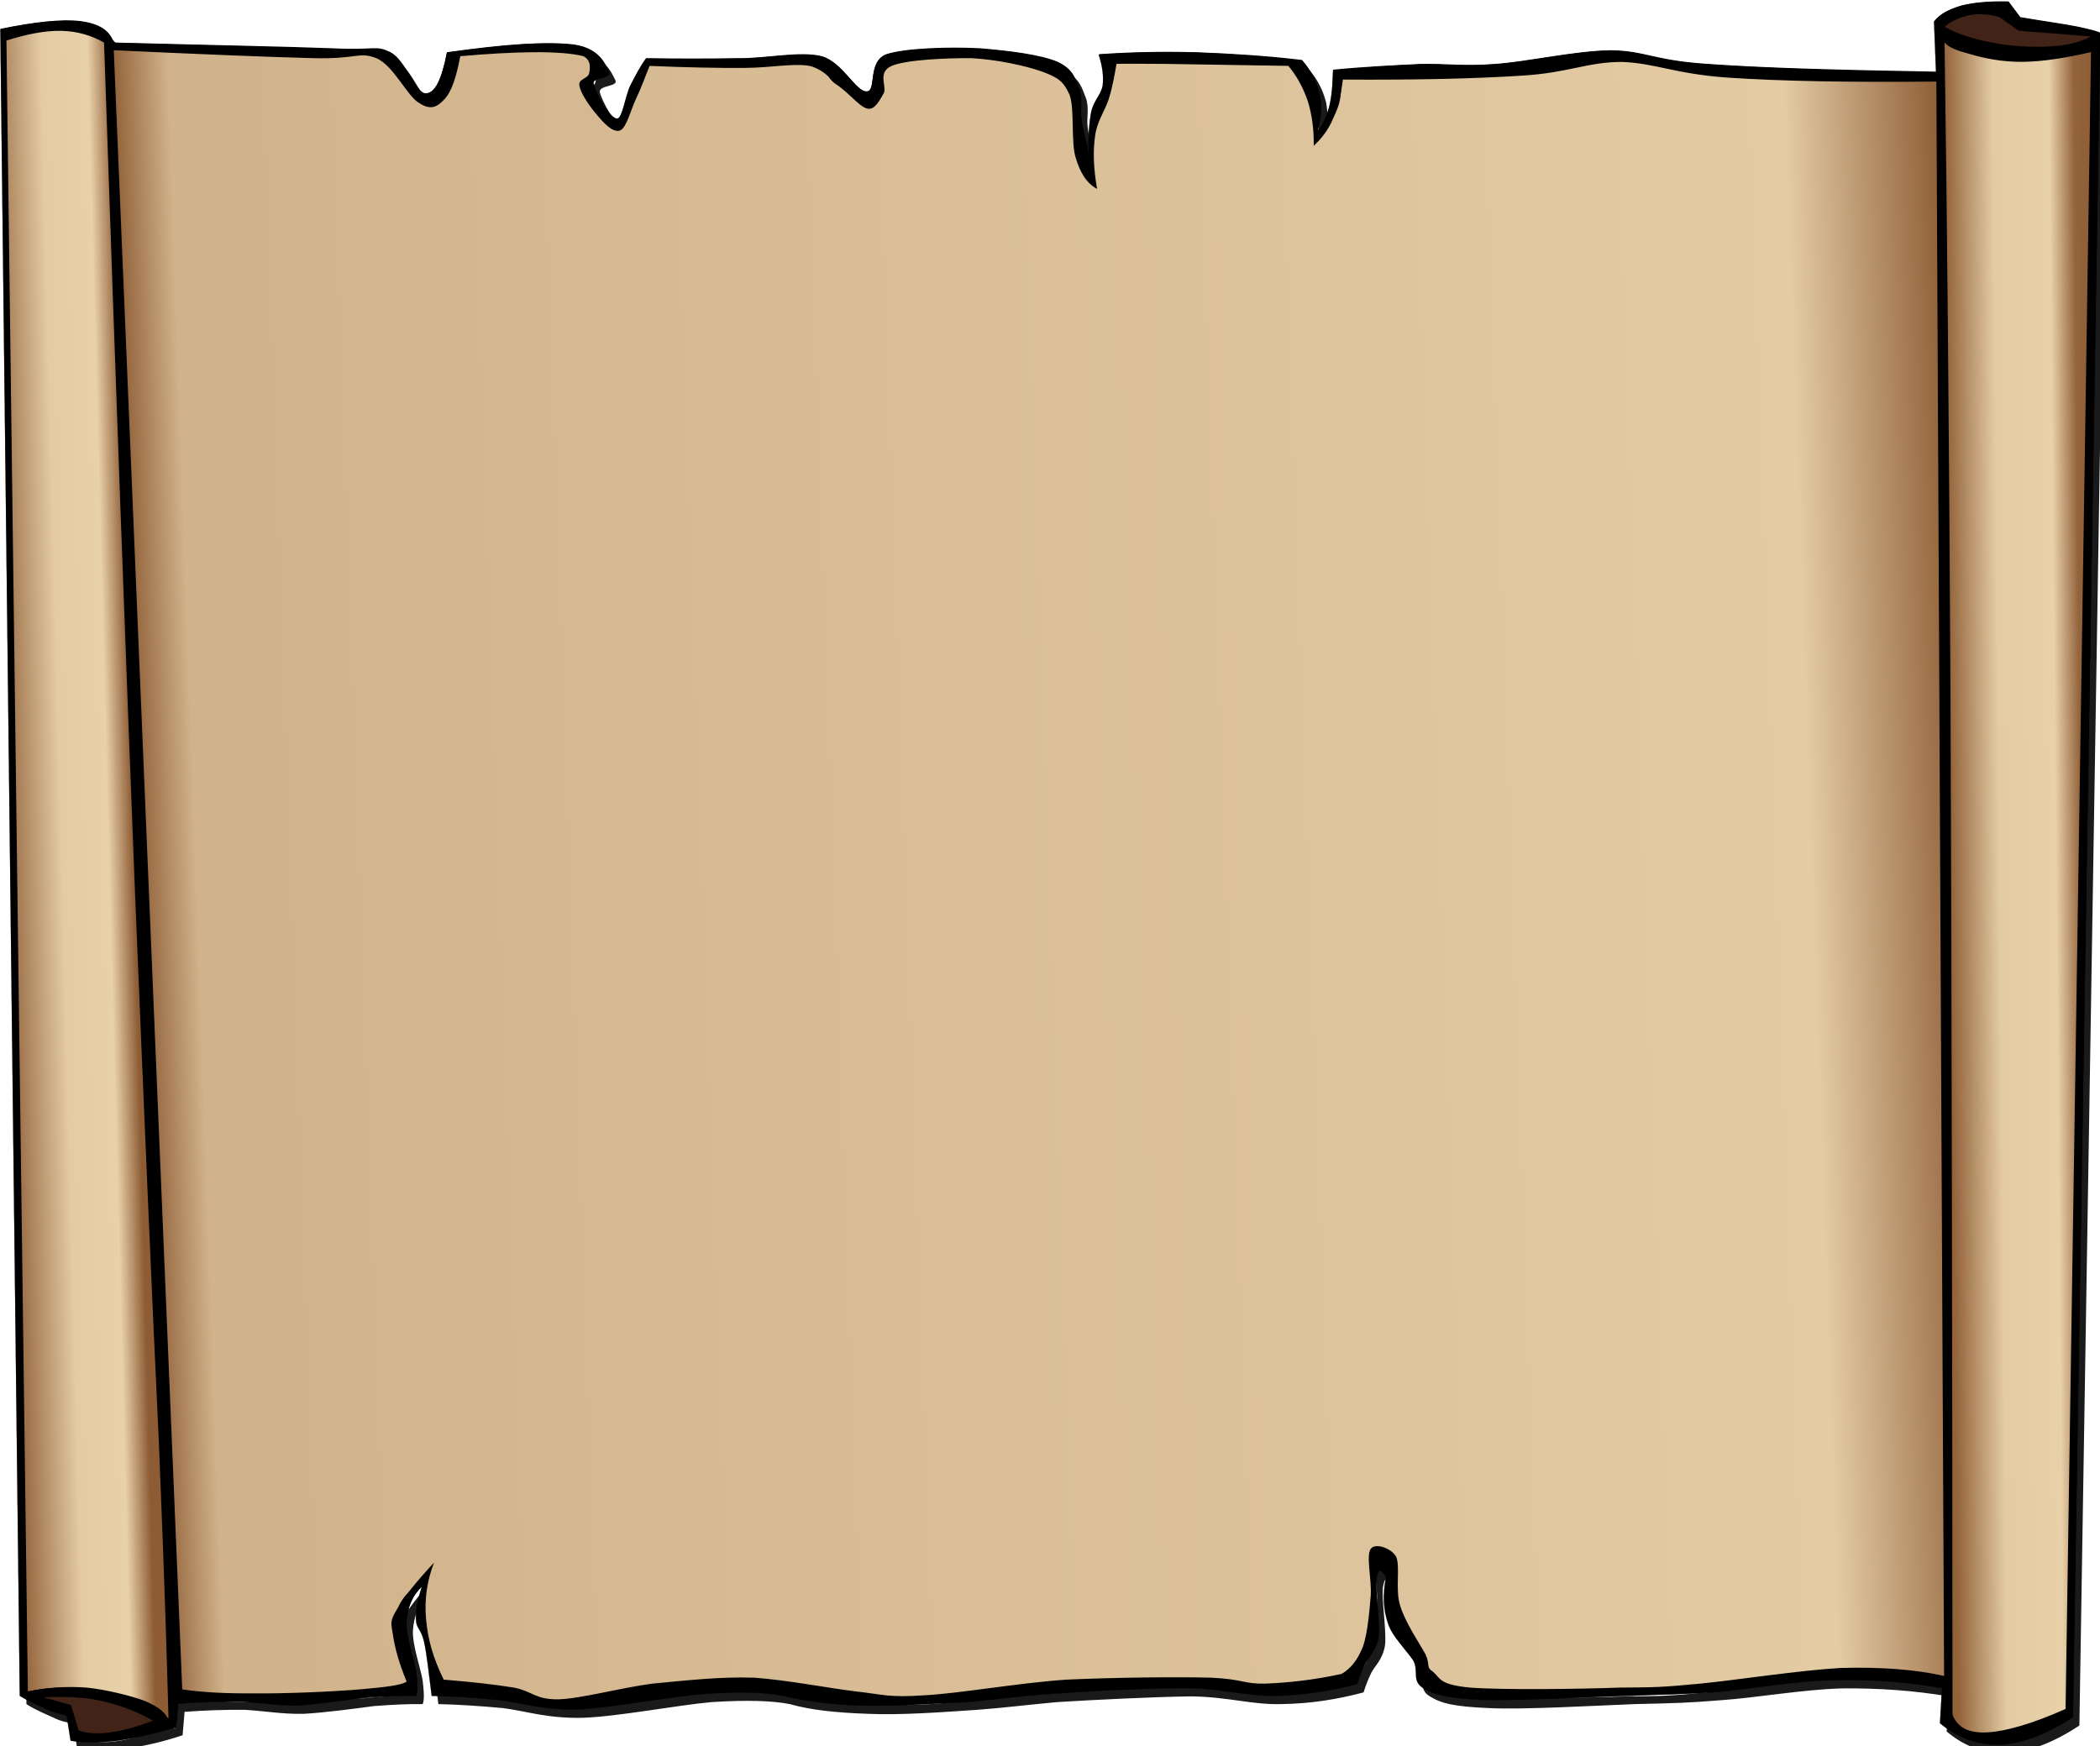
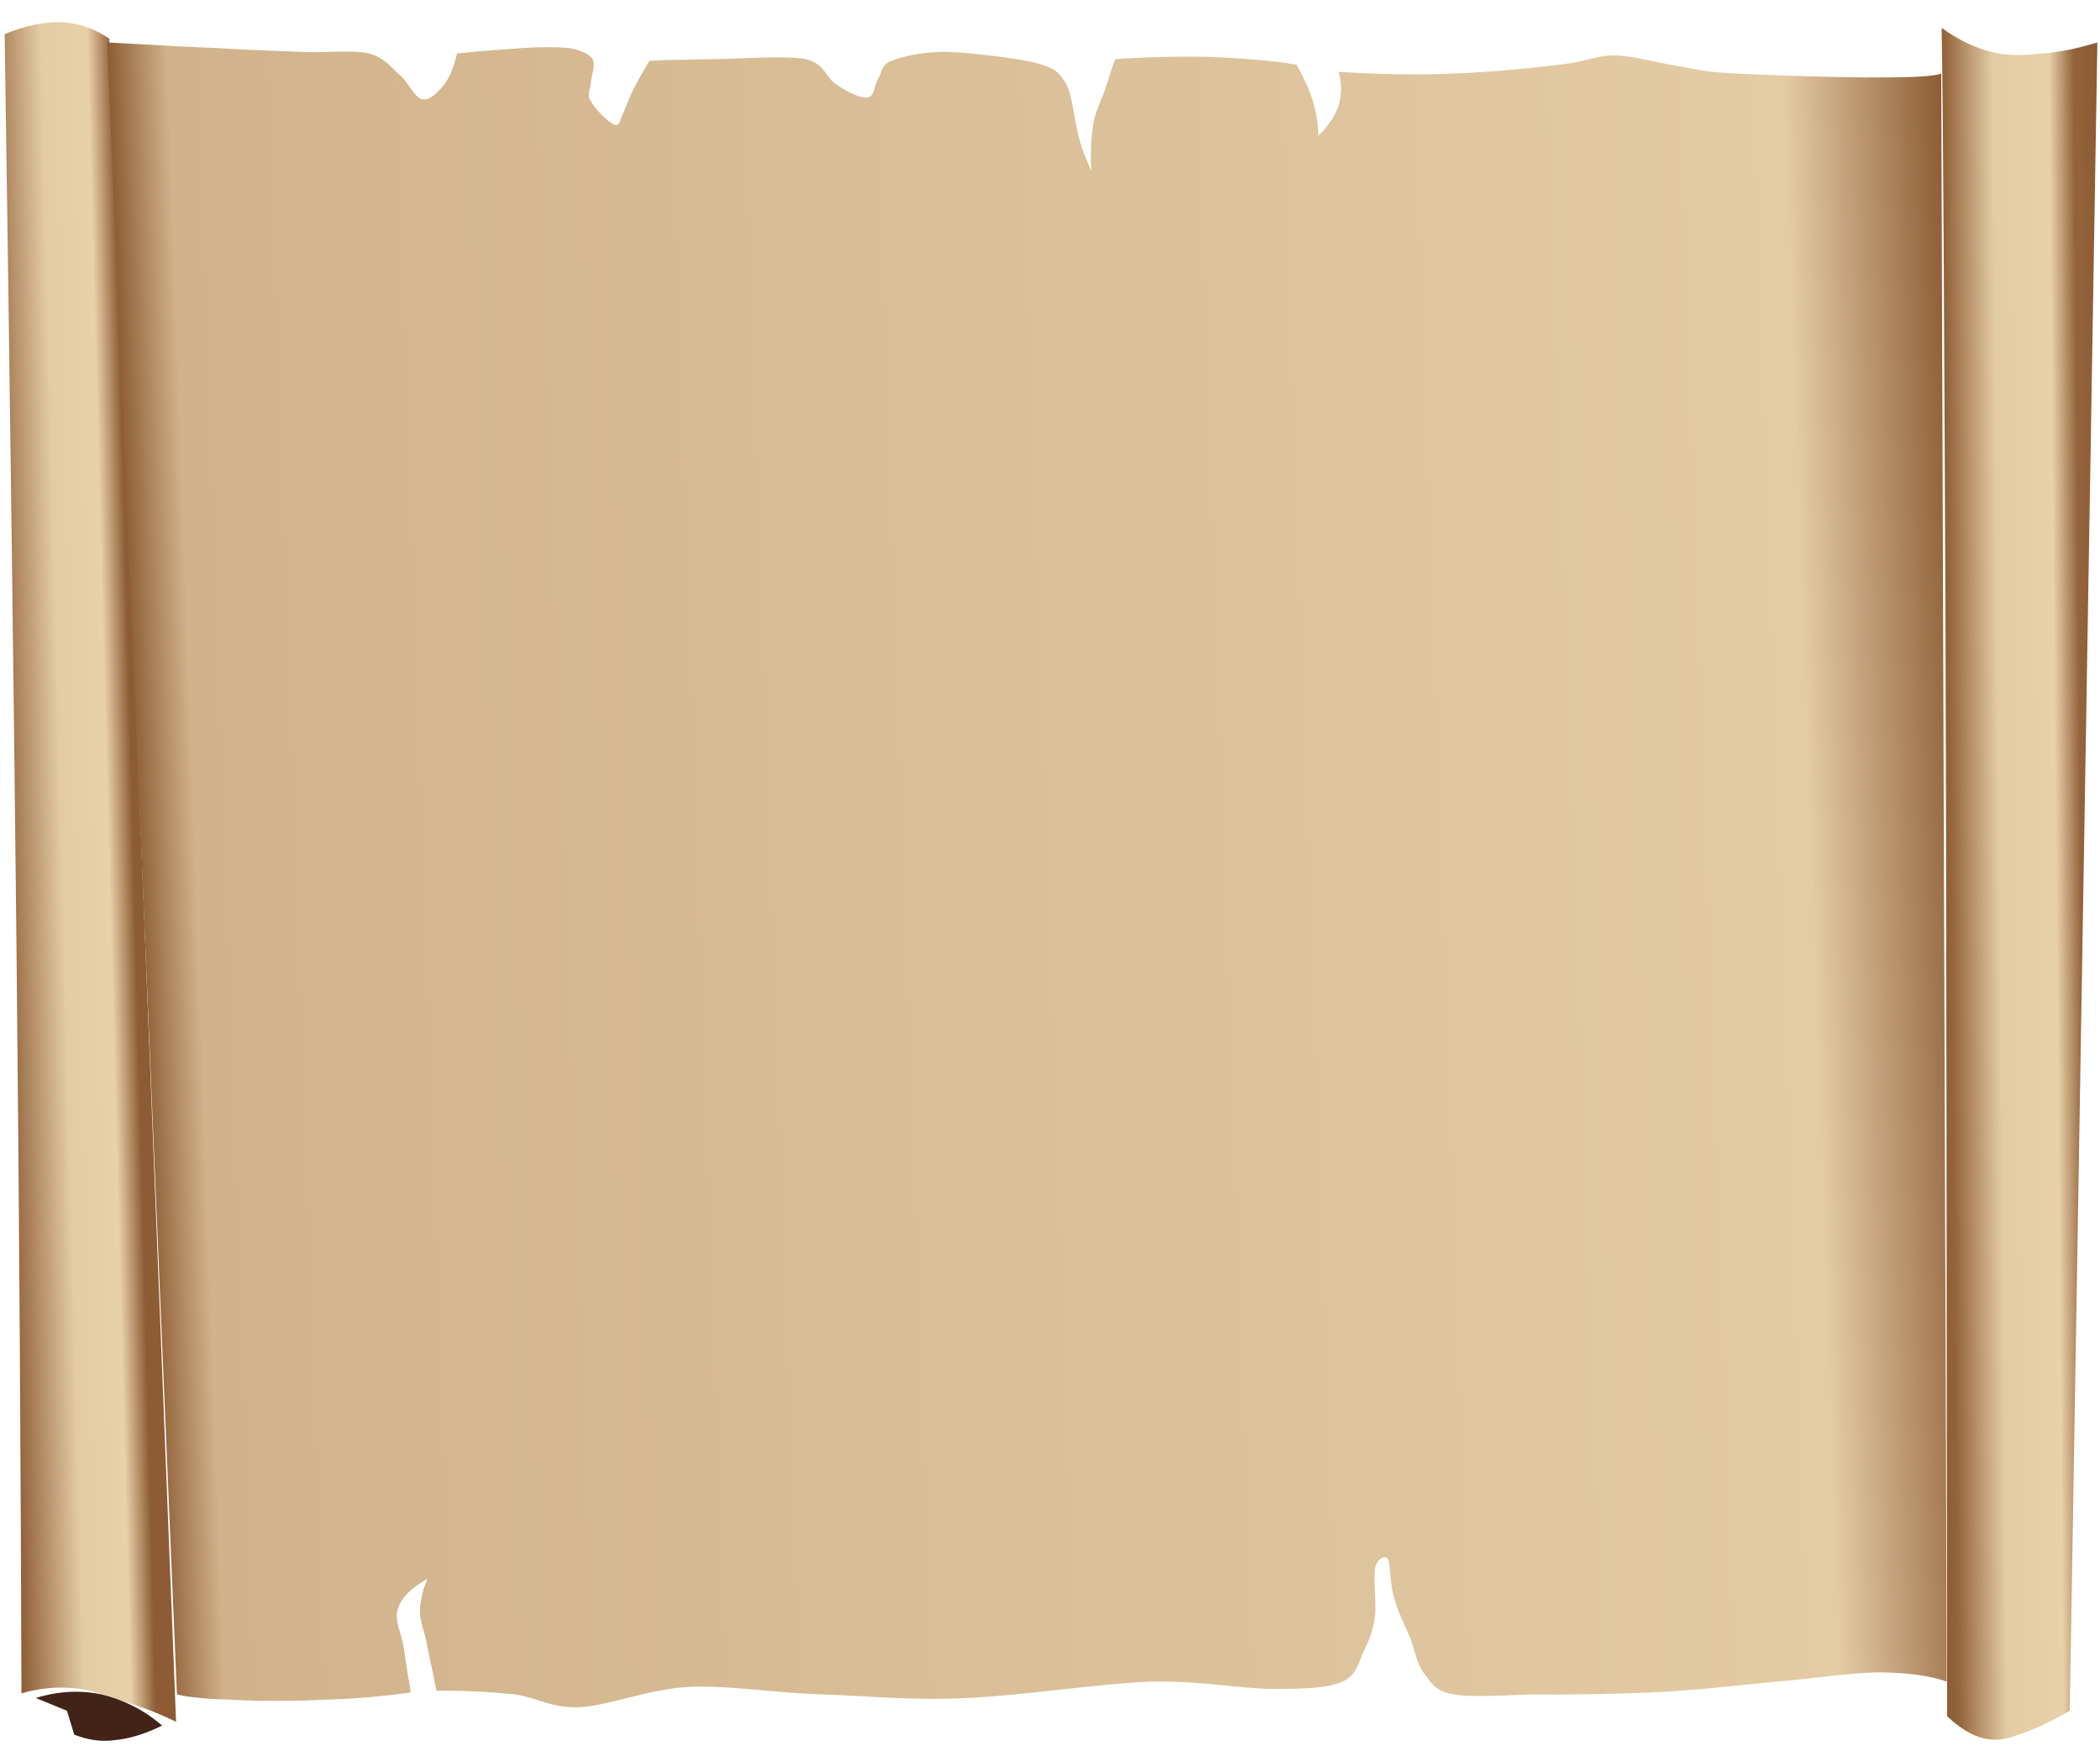
<svg xmlns="http://www.w3.org/2000/svg" width="343.36" height="285.57" version="1.0" viewBox="0 0 342.29 284.25" xml:space="preserve">
  <defs>
    <linearGradient id="d" x1="25.021" x2="-.041" y1="141.78" y2="142.44" gradientTransform="translate(.044 -.002)" gradientUnits="userSpaceOnUse">
      <stop stop-color="#8d5c34" offset=".129" />
      <stop stop-color="#e8d0a9" offset=".29" />
      <stop stop-color="#e3cba4" offset=".595" />
      <stop stop-color="#8d5c34" offset="1" />
    </linearGradient>
    <linearGradient id="c" x1="22.266" x2="320.67" y1="145.44" y2="135.02" gradientTransform="translate(.044 -.002)" gradientUnits="userSpaceOnUse">
      <stop stop-color="#8d5c34" offset="0" />
      <stop stop-color="#d1b38b" offset=".033" />
      <stop stop-color="#e3cba4" offset=".914" />
      <stop stop-color="#8d5c34" offset="1" />
    </linearGradient>
    <linearGradient id="b" x1="343.01" x2="316.15" y1="143.68" y2="143.92" gradientTransform="translate(.044 -.002)" gradientUnits="userSpaceOnUse">
      <stop stop-color="#8d5c34" offset=".005" />
      <stop stop-color="#93633b" offset=".143" />
      <stop stop-color="#e8d0a9" offset=".295" />
      <stop stop-color="#e3cba4" offset=".638" />
      <stop stop-color="#93633a" offset=".933" />
      <stop stop-color="#8d5c34" offset="1" />
    </linearGradient>
    <filter id="a">
      <feGaussianBlur stdDeviation="1.566" />
    </filter>
  </defs>
-   <path d="m12.59 284.91c2.268 0.396 4.68 0.396 7.632 0 2.88-0.396 6.012-1.044 9.54-2.232l0.324-3.815c3.42-0.252 6.516-0.36 9.864-0.324 3.204 0.18 6.012 0.72 9.54 0.647 3.42-0.18 8.208-0.827 11.448-1.26 3.276-0.252 5.832-0.359 7.956-0.324 0.252-0.54 0.252-1.764 0-3.815-0.324-2.052-1.728-5.832-1.584-8.28 0.18-2.304 0.936-4.212 2.556-5.724-0.72 2.16-1.044 3.96-0.972 5.399 0.036 1.513 0.792 1.477 1.296 3.492 0.468 2.124 0.756 5.004 1.26 8.928 3.096 0.072 6.552 0.288 10.512 0.648 3.888 0.504 7.308 1.728 13.032 1.584 5.616-0.18 15.336-2.052 20.988-2.556 5.688-0.36 9.756-0.252 12.744 0.323 3.42 0.973 7.524 1.404 12.708 1.584 5.22 0.252 12.456-0.287 17.82-0.647 5.076-0.396 7.2-0.72 13.032-1.26 5.796-0.36 15.805-0.864 21.96-0.937 6.12 0.108 9.9 1.404 14.652 1.26 4.716-0.071 9.036-0.756 13.356-1.907 0.288-0.9 0.611-1.836 1.26-3.204 0.576-1.116 1.836-2.124 2.231-4.429 0.288-2.304-0.611-7.848-0.323-9.54 0.252-1.584 0.647-1.691 1.584-0.323-0.576 2.88-0.469 5.328 0.323 7.632 0.757 2.304 3.061 4.32 4.141 6.048 0.899 1.872-0.324 3.313 1.584 4.464 1.872 1.152 3.852 1.656 9.54 1.908 5.544 0.288 17.388-0.396 23.868-0.648 6.336-0.144 8.531-0.18 14.22-0.647 5.58-0.396 13.212-1.729 19.439-1.908 6.12-0.072 11.952 0.36 17.496 1.296l-0.323 5.725c2.987 2.52 6.228 3.636 9.863 3.491 3.564-0.18 7.488-1.62 11.772-4.464l4.428-274.53c-0.216-0.182-1.332-0.506-3.492-0.973-2.231-0.469-5.363-0.865-9.54-1.584l-1.908-2.557c-3.168-0.072-5.579 0.145-7.632 0.648-2.052 0.611-3.491 1.332-4.464 2.557l0.324 8.244c-16.056-0.289-28.332-0.613-37.224-1.262-8.929-0.574-10.152-2.158-15.912-2.23-5.94 0.107-13.536 1.871-18.756 2.23-5.185 0.396-7.776-0.07-12.097 0-4.464 0.217-9.144 0.434-14.328 0.938-0.071 2.412-0.144 4.428-0.611 6.047-0.504 1.729-1.008 2.916-1.908 3.852 0.612-2.088 0.72-4.104 0.324-6.047-0.504-1.908-1.332-3.672-2.88-5.436-5.977-0.721-11.7-1.045-17.173-1.26-5.651-0.145-10.728-0.037-15.911 0.322 0.611 1.836 0.827 3.529 0.647 5.076-0.324 1.621-1.512 2.412-1.908 4.465-0.396 2.195-0.504 4.824-0.323 8.279-0.036-0.719-0.145-1.584-0.324-2.879-0.288-1.26-0.792-2.844-0.973-4.465-0.216-1.439 0.288-3.203-0.287-4.752-0.648-1.584-0.9-3.168-3.528-4.463-2.809-1.225-8.064-1.836-12.708-2.232-4.824-0.252-12.132-0.072-15.264 0.971-3.132 1.225-1.512 6.014-3.204 6.049-1.764 0.072-3.924-4.752-7.308-5.725-3.6-0.898-8.856 0.361-13.68 0.324-4.824 0.072-9.756 0.072-14.94 0-0.972 1.332-1.728 2.809-2.556 4.428-0.828 1.729-1.296 5.473-2.232 5.4-1.188-0.035-3.528-4.393-3.816-5.725-0.18-1.15 2.988-0.863 2.556-1.906-0.576-1.01-1.368-3.781-5.724-4.43-4.5-0.539-11.268-0.07-20.7 1.262-0.864 4.463-1.98 6.695-3.492 6.695-1.62-0.037-3.204-5.363-5.724-6.695-2.556-1.225-2.124-0.289-9.54-0.648-7.667-0.29-19.295-0.504-35.568-0.936-0.648-1.945-2.268-3.061-5.4-3.492-3.06-0.361-7.452 0.107-13.032 1.26l3.169 271.69c1.62 1.044 3.24 1.656 4.464 2.232 1.188 0.612 2.376 0.792 3.168 0.936 0.215 1.368 0.432 2.736 0.648 4.141zm-7.02-7.957c3.24-0.612 6.3-0.864 9.576-0.612 3.168 0.324 7.272 1.332 9.54 2.196 2.232 0.972 3.456 1.944 3.816 3.204-0.216-8.136-0.648-22.933-1.584-45.504-1.08-22.645-2.268-50.328-3.852-88.74-1.512-38.34-3.204-84.096-5.076-139.35-2.088-1.152-4.284-1.836-6.984-1.908-2.736-0.037-5.58 0.539-8.928 1.584 1.152 89.711 2.304 179.42 3.492 269.13zm14.003-267.55c14.688 0.684 25.38 1.115 32.616 1.295 7.056 0.18 7.308-1.115 10.188 0 2.844 1.225 5.076 6.301 6.984 7.309 1.8 1.225 2.952 0.684 4.14-0.648 1.152-1.225 1.908-3.6 2.556-6.984 4.5-0.395 8.424-0.611 11.772-0.646 3.456-0.037 6.588 0.18 8.28 0.646 1.368 0.686 1.08 2.088 0.936 2.844-0.216 0.828-1.764 0.865-1.584 1.908 0.18 1.297 1.728 3.492 2.844 4.789 1.08 1.295 2.628 3.023 3.816 2.555 1.008-0.395 1.728-3.348 2.556-5.111 0.828-1.729 1.476-3.527 2.232-5.4 6.048 0.252 11.196 0.361 15.588 0.324 4.356-0.035 7.812-0.791 10.512-0.324 2.52 0.648 3.852 2.664 5.4 3.816 1.512 1.225 3.024 3.061 4.14 3.168 1.044 0.145 1.836-1.295 2.52-2.52 0.576-1.152-1.116-3.385 1.296-4.465 2.376-1.008 8.892-1.295 13.032-1.26 4.104 0.217 8.785 1.225 11.52 2.197 2.664 1.008 3.457 1.584 4.465 3.814 0.828 2.377 0.18 7.668 0.972 10.189 0.756 2.592 1.872 4.248 3.492 5.111-0.576-3.348-0.685-6.084-0.324-8.604 0.288-2.377 1.584-4.068 2.232-6.049 0.611-1.943 0.936-3.852 1.26-5.725 0.576-0.035 3.275-0.035 7.956 0 4.716 0.072 11.304 0.182 20.052 0.324 1.404 1.656 2.412 3.564 3.168 5.725 0.684 2.232 1.008 4.572 0.972 7.309 1.261-1.189 2.412-2.629 3.168-4.465 0.828-1.836 1.261-3.816 1.584-6.336 11.988 0.072 21.601-0.145 29.269-0.648 7.596-0.467 10.548-2.23 16.235-2.23 5.473 0.215 8.604 1.943 17.173 2.555 8.64 0.576 19.764 0.793 34.056 0.648l1.26 259.92c-4.716-1.044-10.188-1.476-16.848-1.296-6.84 0.396-16.74 1.944-22.896 2.557-6.084 0.575-7.092 0.611-13.283 0.647-6.372 0.252-19.116 0.396-24.192 0-5.112-0.468-4.86-1.512-6.048-2.556-1.26-0.828-0.433-1.044-1.26-2.88-1.009-1.836-3.313-5.185-4.141-7.956-0.828-2.628 0.072-6.3-0.647-7.956-0.864-1.477-3.492-2.269-4.141-1.26-0.792 1.115 0.181 5.004 0 7.632-0.216 2.735-0.54 6.191-1.26 8.279-0.864 2.16-1.979 3.601-3.492 4.465-4.752 1.044-8.892 1.439-12.42 1.584-3.636 0.071-3.456-0.721-8.892-0.973-5.508-0.144-15.769-0.036-23.544 0.324-7.921 0.54-17.461 2.269-23.221 2.556-5.724 0.396-6.66-0.144-11.16-0.647-4.716-0.576-11.052-1.836-16.524-2.232-5.688-0.18-11.16 0.469-16.56 0.973-5.436 0.72-11.448 2.412-15.264 2.556-3.816 0.072-4.176-1.26-7.308-1.908-3.132-0.504-6.948-0.936-11.448-1.296-1.728-3.492-2.592-6.552-2.88-9.864-0.288-3.204 0.144-6.228 1.296-9.216-2.952 3.204-4.968 5.652-6.048 7.632-1.224 1.944-0.936 2.305-0.648 4.141 0.288 2.016 0.936 4.464 2.232 7.632-0.936 0.612-3.528 0.899-7.632 1.26-4.284 0.36-12.276 0.72-17.172 0.648-4.932 0.036-8.676-0.181-11.772-0.648l-11.161-267.23zm-5.723 273.92-1.26-4.141-4.464-1.26c3.384-0.144 6.516-0.072 9.54 0.612 3.024 0.72 5.652 1.656 8.28 3.204-2.736 1.08-4.932 1.62-6.984 1.908s-3.708 0.18-5.112-0.323zm328-276.16c-1.8 0.936-3.924 1.477-6.66 1.619-2.88 0.18-6.624-0.035-9.576-0.646-2.952-0.576-5.364-1.297-7.632-2.557 1.188-1.045 2.7-1.584 4.14-1.908 1.404-0.252 3.132-0.145 4.788 0.324l3.168 2.232c3.924 0.288 7.849 0.612 11.772 0.936zm-23.868 0.973c0.396 26.135 0.72 61.164 0.972 106.88 0.181 45.973 0.288 100.15 0.324 165.74 0.792 2.053 2.556 3.061 5.724 2.881 3.024-0.181 7.309-1.404 12.708-3.816l4.141-270.11c-4.176 0.971-7.884 1.547-11.124 1.584-3.492 0.035-6.408-0.613-8.604-1.262-2.161-0.575-3.493-1.081-4.141-1.907z" fill="#1a1a1a" fill-rule="evenodd" filter="url(#a)" />
  <g transform="translate(.044 -.002)">
-     <path d="m11.466 283.57c2.268 0.36 4.68 0.36 7.632 0 2.88-0.432 6.012-1.116 9.54-2.196l0.324-3.815c3.42-0.288 6.516-0.396 9.864-0.324 3.204 0.036 6.012 0.612 9.54 0.612 3.42-0.217 8.208-1.008 11.448-1.261 3.276-0.287 5.832-0.396 7.956-0.323 0.252-0.576 0.252-1.801 0-3.816-0.324-2.124-1.728-5.904-1.584-8.28 0.18-2.376 0.936-4.283 2.556-5.724-0.72 2.052-1.044 3.996-0.972 5.436 0.036 1.404 0.792 1.404 1.296 3.492 0.468 2.088 0.756 5.004 1.26 8.893 3.096 0.036 6.552 0.252 10.512 0.647 3.888 0.396 7.308 1.62 13.032 1.584 5.616-0.288 15.336-2.16 20.988-2.556 5.688-0.396 9.756-0.288 12.744 0.324 3.42 0.828 7.524 1.403 12.708 1.584 5.22 0.107 12.456-0.324 17.82-0.612 5.076-0.468 7.2-0.9 13.032-1.296 5.796-0.432 15.804-0.972 21.96-0.937 6.12 0.036 9.9 1.297 14.652 1.261 4.716-0.108 9.036-0.792 13.355-1.908 0.288-0.792 0.612-1.98 1.261-3.168 0.575-1.296 1.836-2.232 2.231-4.464 0.288-2.376-0.612-7.956-0.324-9.54 0.252-1.656 0.648-1.765 1.584-0.324-0.575 2.844-0.468 5.292 0.324 7.632 0.756 2.269 3.061 4.284 4.14 6.048 0.9 1.801-0.323 3.24 1.584 4.464 1.872 1.116 3.853 1.62 9.54 1.908 5.544 0.181 17.389-0.504 23.868-0.647 6.3-0.288 8.604-0.216 14.256-0.612 5.652-0.468 13.141-1.908 19.404-1.944 6.12-0.144 11.952 0.288 17.496 1.296l-0.324 5.725c2.988 2.483 6.229 3.6 9.864 3.492 3.564-0.217 7.488-1.656 11.772-4.465l4.464-274.54c-0.181-0.18-1.404-0.504-3.528-0.972-2.232-0.468-5.364-0.864-9.54-1.584l-1.908-2.556c-3.168-0.072-5.58 0.144-7.632 0.647-2.052 0.612-3.492 1.332-4.464 2.557l0.324 8.279c-16.057-0.252-28.332-0.684-37.225-1.296-8.928-0.576-10.151-2.16-15.912-2.231-5.939 0.107-13.535 1.872-18.756 2.231-5.184 0.396-7.775-0.071-12.096 0-4.464 0.181-9.18 0.504-14.292 0.973-0.036 2.411-0.252 4.428-0.648 6.048-0.504 1.655-1.008 2.88-1.907 3.815 0.611-2.088 0.72-4.104 0.323-6.048-0.504-1.872-1.332-3.672-2.88-5.399-5.976-0.685-11.7-1.116-17.172-1.297-5.651-0.144-10.728-0.035-15.912 0.324 0.612 1.836 0.828 3.528 0.648 5.076-0.324 1.62-1.512 2.412-1.908 4.464-0.396 2.196-0.504 4.824-0.324 8.28-0.036-0.72-0.144-1.584-0.323-2.88-0.324-1.188-0.685-2.809-0.937-4.428-0.18-1.477 0.18-3.169-0.324-4.788-0.684-1.513-0.828-3.276-3.492-4.465-2.808-1.079-8.027-1.943-12.744-2.195-4.824-0.252-12.132-0.072-15.264 0.936-3.06 1.225-1.476 6.013-3.168 6.048-1.764 0.072-3.888-4.752-7.344-5.724-3.6-0.9-8.856 0.36-13.68 0.324-4.824 0.071-9.756 0.071-14.94 0-0.972 1.332-1.728 2.808-2.556 4.428-0.828 1.656-1.296 5.544-2.232 5.437-1.188-0.036-3.528-4.393-3.816-5.725-0.18-1.224 2.988-0.756 2.556-1.908-0.576-1.08-1.368-3.815-5.724-4.464-4.534-0.541-11.194-0.073-20.662 1.259-0.864 4.465-1.944 6.696-3.528 6.696-1.62-0.036-3.204-5.364-5.724-6.696-2.556-1.151-2.124-0.288-9.54-0.611-7.668-0.253-19.296-0.577-35.568-0.973-0.648-1.943-2.268-3.06-5.4-3.491-3.06-0.36-7.452 0.107-13.032 1.26l3.168 271.69c1.62 1.008 3.24 1.62 4.464 2.231 1.188 0.504 2.376 0.828 3.168 0.973 0.216 1.367 0.432 2.735 0.648 4.103z" fill-rule="evenodd" stroke="#000" stroke-miterlimit="10" stroke-width=".036" />
-   </g>
+     </g>
  <path d="m3.498 275.85c-0.108-35.208-0.324-74.484-0.792-119.92-0.468-45.468-1.116-94.826-1.944-150.59 3.348-1.367 6.408-2.016 9.324-1.943 2.88 0.18 5.364 1.08 7.74 2.699l10.872 274.39c-1.8-0.864-3.816-1.764-6.588-2.7-2.808-0.792-6.588-2.447-9.684-2.735-3.096-0.361-6.12 0-8.928 0.792z" fill="url(#d)" fill-rule="evenodd" />
  <path d="m12.101 282.58-1.188-3.888-5.076-2.088c3.78-1.152 7.272-1.296 10.764-0.576 3.42 0.864 6.696 2.376 9.828 5.076-2.772 1.368-5.4 2.16-7.74 2.376-2.484 0.325-4.536-0.108-6.588-0.9z" fill="#412318" fill-rule="evenodd" />
  <path d="m28.841 276.02-11.376-269.31c6.66 0.322 12.348 0.719 17.64 0.898 5.22 0.324 9.144 0.434 13.428 0.613 4.176 0.287 8.748-0.396 11.628 0.287 2.7 0.793 3.564 2.305 5.076 3.564 1.404 1.26 2.376 3.707 3.6 3.889 1.152 0.322 2.521-1.117 3.564-2.377 0.936-1.225 1.584-2.916 2.088-5.076 4.176-0.432 7.632-0.684 10.764-0.9 2.988-0.18 5.472-0.18 7.452 0 1.8 0.289 3.276 0.938 3.888 1.801 0.54 1.115-0.252 2.736-0.288 3.889-0.072 1.043-0.72 1.979 0 2.951 0.612 1.26 2.88 3.527 3.888 3.889 0.864 0.359 0.9-1.117 1.476-2.088 0.432-1.008 0.756-2.018 1.512-3.564 0.648-1.404 1.584-2.953 2.664-4.789 3.132-0.18 6.84-0.18 11.124-0.287 4.32-0.072 10.944-0.576 14.328 0 3.24 0.756 3.312 3.168 5.076 4.176 1.656 1.152 3.852 2.268 5.076 2.088 1.188-0.252 1.008-2.123 1.8-3.275 0.576-0.936 0.252-1.98 2.088-2.701 1.764-0.684 4.644-1.402 8.64-1.475 3.888 0.107 11.269 0.971 14.652 1.764 3.24 0.863 3.78 1.367 5.076 3.313 1.116 2.088 1.44 6.264 2.088 8.639 0.612 2.449 1.44 4.248 2.088 5.689-0.18-2.846-0.036-5.293 0.288-7.488 0.324-2.053 1.116-3.564 1.8-5.365 0.648-1.836 1.116-3.492 1.801-5.363 5.832-0.359 11.16-0.469 16.128-0.324 4.932 0.217 9.359 0.576 13.428 1.225 1.152 2.051 2.088 4.031 2.664 5.939 0.612 2.016 0.864 3.816 0.9 5.688 1.619-1.619 2.771-3.311 3.312-5.076 0.504-1.764 0.504-3.455 0-5.363 6.3 0.396 12.42 0.539 18.504 0.287 6.12-0.215 12.96-0.898 17.604-1.475 4.428-0.469 5.615-1.477 8.964-1.512 3.204 0.143 7.056 1.26 10.439 1.799 3.204 0.541 4.068 0.936 9.54 1.188 5.652 0.289 17.496 0.686 23.292 0.613 5.544 0.035 8.784-0.217 9.864-0.613l0.9 262.15c-2.772-0.972-6.408-1.477-11.053-1.512-4.788 0.035-10.548 1.044-16.739 1.512-6.301 0.612-13.572 1.476-20.269 1.764-6.768 0.288-14.364 0.396-19.728 0.324-5.4 0.18-9.721 0.504-12.528 0-2.916-0.432-3.636-1.764-4.788-3.313-1.26-1.584-1.548-3.708-2.376-5.976-0.936-2.088-2.16-4.644-2.7-6.84-0.576-2.088-0.504-5.148-0.899-5.977-0.612-0.611-1.729-0.071-2.088 1.477-0.288 1.656 0.18 5.544 0 7.776-0.288 2.304-0.937 3.924-1.801 5.688-0.936 1.872-1.151 4.068-3.563 5.076-2.448 1.116-6.229 1.188-11.34 1.188-5.292 0-11.736-1.367-20.017-1.188-8.531 0.359-20.7 2.268-29.7 2.664-8.964 0.468-15.948-0.324-23.58-0.576-7.812-0.216-15.408-1.548-22.104-1.224-6.66 0.468-12.996 3.096-17.604 3.312-4.68 0.145-6.588-1.476-10.44-2.088-3.996-0.396-8.1-0.648-12.852-0.612-0.72-3.636-1.368-6.479-1.8-8.676-0.54-2.124-0.936-2.916-0.9-4.464 0.072-1.548 0.432-3.24 1.224-5.076-2.592 1.404-4.14 2.952-4.788 4.788-0.684 1.908 0.54 3.996 0.9 6.264 0.324 2.305 0.72 4.788 1.188 7.452-4.608 0.648-9.108 1.044-14.04 1.188-5.004 0.252-11.196 0.252-15.228 0-4.068-0.111-7.019-0.399-8.855-0.867z" fill="url(#c)" fill-rule="evenodd" />
  <path d="m317.38 279.59c-0.107-75.924-0.107-135.32-0.288-181.8-0.216-46.152-0.323-76.754-0.611-93.457 2.664 1.908 5.256 3.203 8.063 3.889 2.7 0.756 5.437 0.576 8.353 0.287 2.844-0.215 5.832-0.863 8.964-1.799l-4.5 271.98c-3.276 1.872-6.012 3.168-8.353 3.888-2.34 0.937-3.852 1.008-5.651 0.612-1.909-0.431-3.997-1.728-5.977-3.6z" fill="url(#b)" fill-rule="evenodd" />
-   <path d="m315.87 4.62c2.736 1.801 5.868 2.953 9.252 3.602 3.384 0.646 8.172 0.791 11.052 0.287 2.736-0.396 4.681-1.295 5.688-2.699-1.44-0.541-3.276-1.08-5.364-1.477-2.196-0.396-4.644-0.648-7.488-0.9l-3.563-2.375c-2.196-0.432-4.14-0.289-5.688 0.287-1.693 0.613-2.845 1.656-3.889 3.275z" fill="#412318" fill-rule="evenodd" />
-   <path d="m11.561 283.48c2.268 0.396 4.68 0.396 7.632 0 2.88-0.396 6.012-1.044 9.54-2.232l0.324-3.815c3.42-0.252 6.516-0.36 9.864-0.324 3.204 0.18 6.012 0.72 9.54 0.647 3.42-0.18 8.208-0.827 11.448-1.26 3.276-0.252 5.832-0.359 7.956-0.324 0.252-0.54 0.252-1.764 0-3.815-0.324-2.052-1.728-5.832-1.584-8.28 0.18-2.304 0.936-4.212 2.556-5.724-0.72 2.16-1.044 3.96-0.972 5.399 0.036 1.513 0.792 1.477 1.296 3.492 0.468 2.124 0.756 5.004 1.26 8.928 3.096 0.072 6.552 0.288 10.512 0.648 3.888 0.504 7.308 1.728 13.032 1.584 5.616-0.18 15.336-2.052 20.988-2.556 5.688-0.36 9.756-0.252 12.744 0.323 3.42 0.973 7.524 1.404 12.708 1.584 5.22 0.252 12.456-0.287 17.82-0.647 5.076-0.396 7.2-0.72 13.032-1.26 5.796-0.36 15.805-0.864 21.96-0.937 6.12 0.108 9.9 1.404 14.652 1.26 4.716-0.071 9.036-0.756 13.356-1.907 0.288-0.9 0.611-1.836 1.26-3.204 0.576-1.116 1.836-2.124 2.231-4.429 0.288-2.304-0.611-7.848-0.323-9.54 0.252-1.584 0.647-1.691 1.584-0.323-0.576 2.88-0.469 5.328 0.323 7.632 0.757 2.304 3.061 4.32 4.141 6.048 0.899 1.872-0.324 3.313 1.584 4.464 1.872 1.152 3.852 1.656 9.54 1.908 5.544 0.288 17.388-0.396 23.868-0.648 6.336-0.144 8.531-0.18 14.22-0.647 5.58-0.396 13.212-1.729 19.439-1.908 6.12-0.072 11.952 0.36 17.496 1.296l-0.323 5.725c2.987 2.52 6.228 3.636 9.863 3.491 3.564-0.18 7.488-1.62 11.772-4.464l4.428-274.53c-0.216-0.182-1.332-0.506-3.492-0.973-2.231-0.469-5.363-0.865-9.54-1.584l-1.908-2.557c-3.168-0.072-5.579 0.145-7.632 0.648-2.052 0.611-3.491 1.332-4.464 2.557l0.324 8.244c-16.056-0.289-28.332-0.613-37.224-1.262-8.929-0.574-10.152-2.158-15.912-2.23-5.94 0.107-13.536 1.871-18.756 2.23-5.185 0.396-7.776-0.07-12.097 0-4.464 0.217-9.144 0.434-14.328 0.938-0.071 2.412-0.144 4.428-0.611 6.047-0.504 1.729-1.008 2.916-1.908 3.852 0.612-2.088 0.72-4.104 0.324-6.047-0.504-1.908-1.332-3.672-2.88-5.436-5.977-0.721-11.7-1.045-17.173-1.26-5.651-0.145-10.728-0.037-15.911 0.322 0.611 1.836 0.827 3.529 0.647 5.076-0.324 1.621-1.512 2.412-1.908 4.465-0.396 2.195-0.504 4.824-0.323 8.279-0.036-0.719-0.145-1.584-0.324-2.879-0.288-1.26-0.792-2.844-0.973-4.465-0.216-1.439 0.288-3.203-0.287-4.752-0.648-1.584-0.9-3.168-3.528-4.463-2.809-1.225-8.064-1.836-12.708-2.232-4.824-0.252-12.132-0.072-15.264 0.971-3.132 1.225-1.512 6.014-3.204 6.049-1.764 0.072-3.924-4.752-7.308-5.725-3.6-0.898-8.856 0.361-13.68 0.324-4.824 0.072-9.756 0.072-14.94 0-0.972 1.332-1.728 2.809-2.556 4.428-0.828 1.729-1.296 5.473-2.232 5.4-1.188-0.035-3.528-4.393-3.816-5.725-0.18-1.15 2.988-0.863 2.556-1.906-0.576-1.01-1.368-3.781-5.724-4.43-4.5-0.539-11.268-0.07-20.7 1.262-0.864 4.463-1.98 6.695-3.492 6.695-1.62-0.037-3.204-5.363-5.724-6.695-2.556-1.225-2.124-0.289-9.54-0.648-7.667-0.29-19.295-0.504-35.568-0.936-0.648-1.945-2.268-3.061-5.4-3.492-3.06-0.361-7.452 0.107-13.032 1.26l3.169 271.69c1.62 1.044 3.24 1.656 4.464 2.232 1.188 0.612 2.376 0.792 3.168 0.936 0.215 1.368 0.432 2.736 0.648 4.141zm-7.02-7.957c3.24-0.612 6.3-0.864 9.576-0.612 3.168 0.324 7.272 1.332 9.54 2.196 2.232 0.972 3.456 1.944 3.816 3.204-0.216-8.136-0.648-22.933-1.584-45.504-1.08-22.645-2.268-50.328-3.852-88.74-1.512-38.34-3.204-84.096-5.076-139.35-2.088-1.152-4.284-1.836-6.984-1.908-2.736-0.037-5.58 0.539-8.928 1.584 1.152 89.711 2.304 179.42 3.492 269.13zm14.003-267.55c14.688 0.684 25.38 1.115 32.616 1.295 7.056 0.18 7.308-1.115 10.188 0 2.844 1.225 5.076 6.301 6.984 7.309 1.8 1.225 2.952 0.684 4.14-0.648 1.152-1.225 1.908-3.6 2.556-6.984 4.5-0.395 8.424-0.611 11.772-0.646 3.456-0.037 6.588 0.18 8.28 0.646 1.368 0.686 1.08 2.088 0.936 2.844-0.216 0.828-1.764 0.865-1.584 1.908 0.18 1.297 1.728 3.492 2.844 4.789 1.08 1.295 2.628 3.023 3.816 2.555 1.008-0.395 1.728-3.348 2.556-5.111 0.828-1.729 1.476-3.527 2.232-5.4 6.048 0.252 11.196 0.361 15.588 0.324 4.356-0.035 7.812-0.791 10.512-0.324 2.52 0.648 3.852 2.664 5.4 3.816 1.512 1.225 3.024 3.061 4.14 3.168 1.044 0.145 1.836-1.295 2.52-2.52 0.576-1.152-1.116-3.385 1.296-4.465 2.376-1.008 8.892-1.295 13.032-1.26 4.104 0.217 8.785 1.225 11.52 2.197 2.664 1.008 3.457 1.584 4.465 3.814 0.828 2.377 0.18 7.668 0.972 10.189 0.756 2.592 1.872 4.248 3.492 5.111-0.576-3.348-0.685-6.084-0.324-8.604 0.288-2.377 1.584-4.068 2.232-6.049 0.611-1.943 0.936-3.852 1.26-5.725 0.576-0.035 3.275-0.035 7.956 0 4.716 0.072 11.304 0.182 20.052 0.324 1.404 1.656 2.412 3.564 3.168 5.725 0.684 2.232 1.008 4.572 0.972 7.309 1.261-1.189 2.412-2.629 3.168-4.465 0.828-1.836 1.261-3.816 1.584-6.336 11.988 0.072 21.601-0.145 29.269-0.648 7.596-0.467 10.548-2.23 16.235-2.23 5.473 0.215 8.604 1.943 17.173 2.555 8.64 0.576 19.764 0.793 34.056 0.648l1.26 259.92c-4.716-1.044-10.188-1.476-16.848-1.296-6.84 0.396-16.74 1.944-22.896 2.557-6.084 0.575-7.092 0.611-13.283 0.647-6.372 0.252-19.116 0.396-24.192 0-5.112-0.468-4.86-1.512-6.048-2.556-1.26-0.828-0.433-1.044-1.26-2.88-1.009-1.836-3.313-5.185-4.141-7.956-0.828-2.628 0.072-6.3-0.647-7.956-0.864-1.477-3.492-2.269-4.141-1.26-0.792 1.115 0.181 5.004 0 7.632-0.216 2.735-0.54 6.191-1.26 8.279-0.864 2.16-1.979 3.601-3.492 4.465-4.752 1.044-8.892 1.439-12.42 1.584-3.636 0.071-3.456-0.721-8.892-0.973-5.508-0.144-15.769-0.036-23.544 0.324-7.921 0.54-17.461 2.269-23.221 2.556-5.724 0.396-6.66-0.144-11.16-0.647-4.716-0.576-11.052-1.836-16.524-2.232-5.688-0.18-11.16 0.469-16.56 0.973-5.436 0.72-11.448 2.412-15.264 2.556-3.816 0.072-4.176-1.26-7.308-1.908-3.132-0.504-6.948-0.936-11.448-1.296-1.728-3.492-2.592-6.552-2.88-9.864-0.288-3.204 0.144-6.228 1.296-9.216-2.952 3.204-4.968 5.652-6.048 7.632-1.224 1.944-0.936 2.305-0.648 4.141 0.288 2.016 0.936 4.464 2.232 7.632-0.936 0.612-3.528 0.899-7.632 1.26-4.284 0.36-12.276 0.72-17.172 0.648-4.932 0.036-8.676-0.181-11.772-0.648l-11.161-267.23zm-5.723 273.92-1.26-4.141-4.464-1.26c3.384-0.144 6.516-0.072 9.54 0.612 3.024 0.72 5.652 1.656 8.28 3.204-2.736 1.08-4.932 1.62-6.984 1.908s-3.708 0.18-5.112-0.323zm328-276.16c-1.8 0.936-3.924 1.477-6.66 1.619-2.88 0.18-6.624-0.035-9.576-0.646-2.952-0.576-5.364-1.297-7.632-2.557 1.188-1.045 2.7-1.584 4.14-1.908 1.404-0.252 3.132-0.145 4.788 0.324l3.168 2.232c3.924 0.288 7.849 0.612 11.772 0.936zm-23.868 0.973c0.396 26.135 0.72 61.164 0.972 106.88 0.181 45.973 0.288 100.15 0.324 165.74 0.792 2.053 2.556 3.061 5.724 2.881 3.024-0.181 7.309-1.404 12.708-3.816l4.141-270.11c-4.176 0.971-7.884 1.547-11.124 1.584-3.492 0.035-6.408-0.613-8.604-1.262-2.161-0.575-3.493-1.081-4.141-1.907z" fill-rule="evenodd" />
</svg>